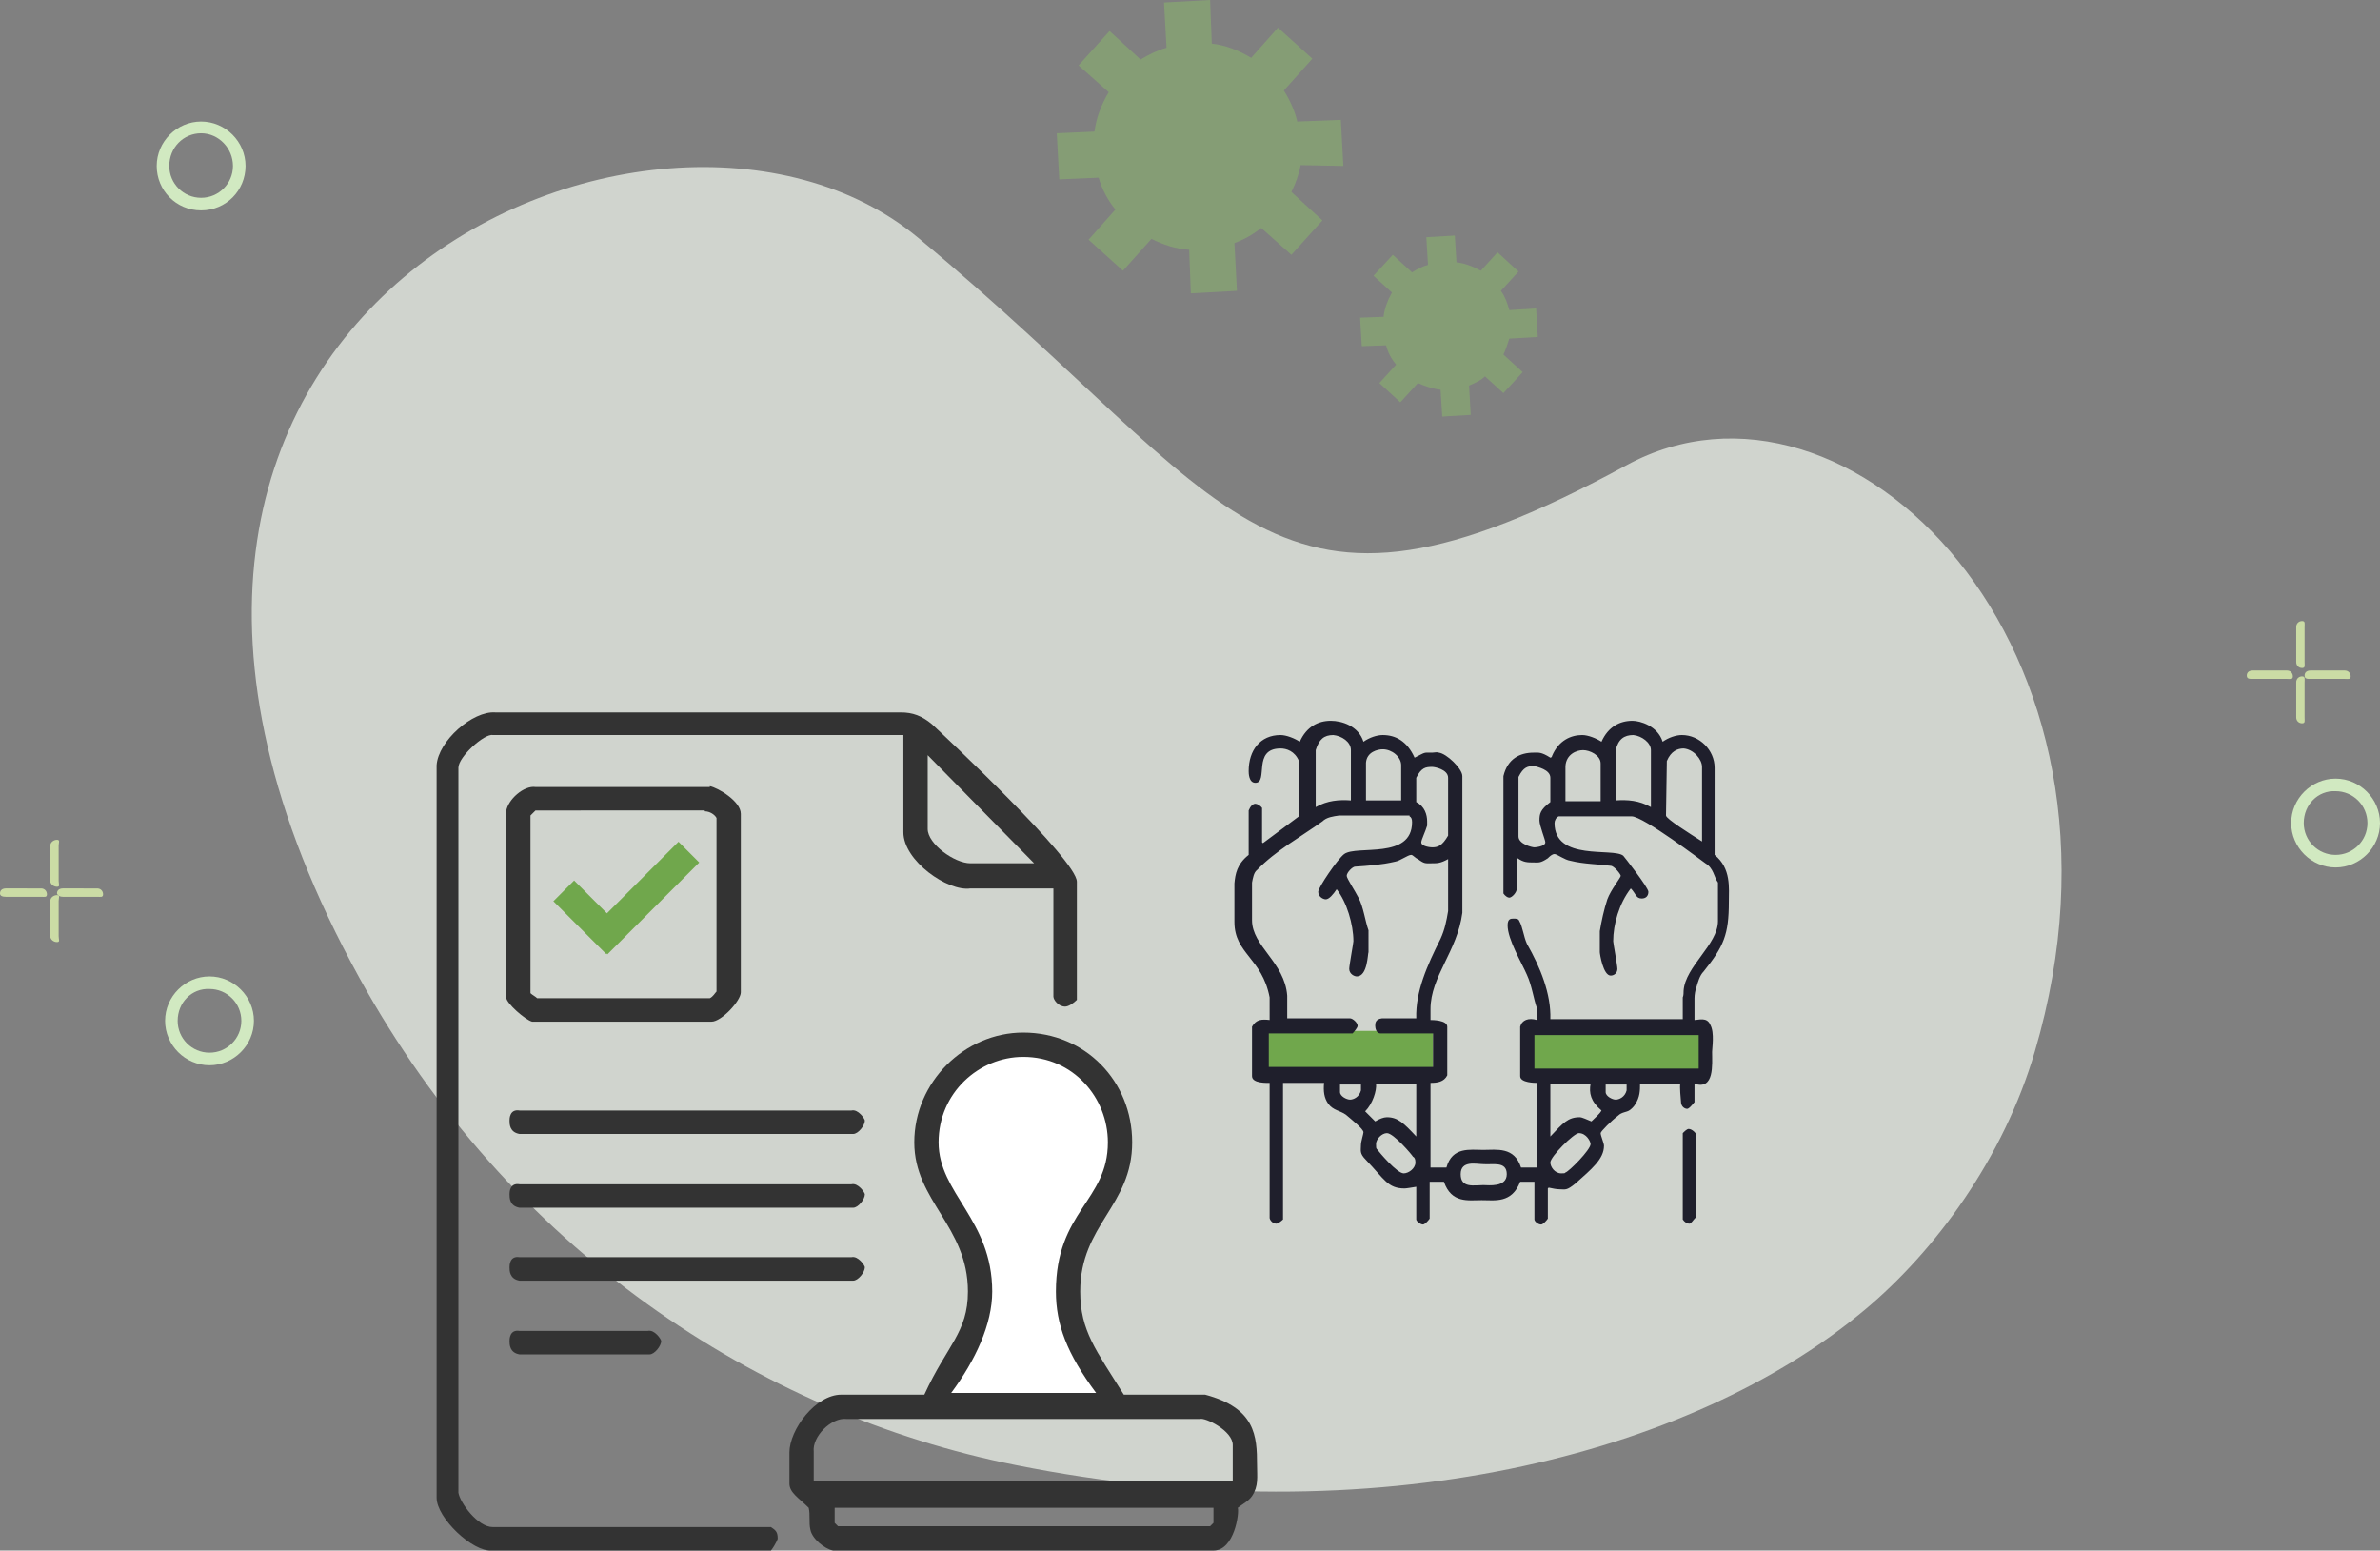
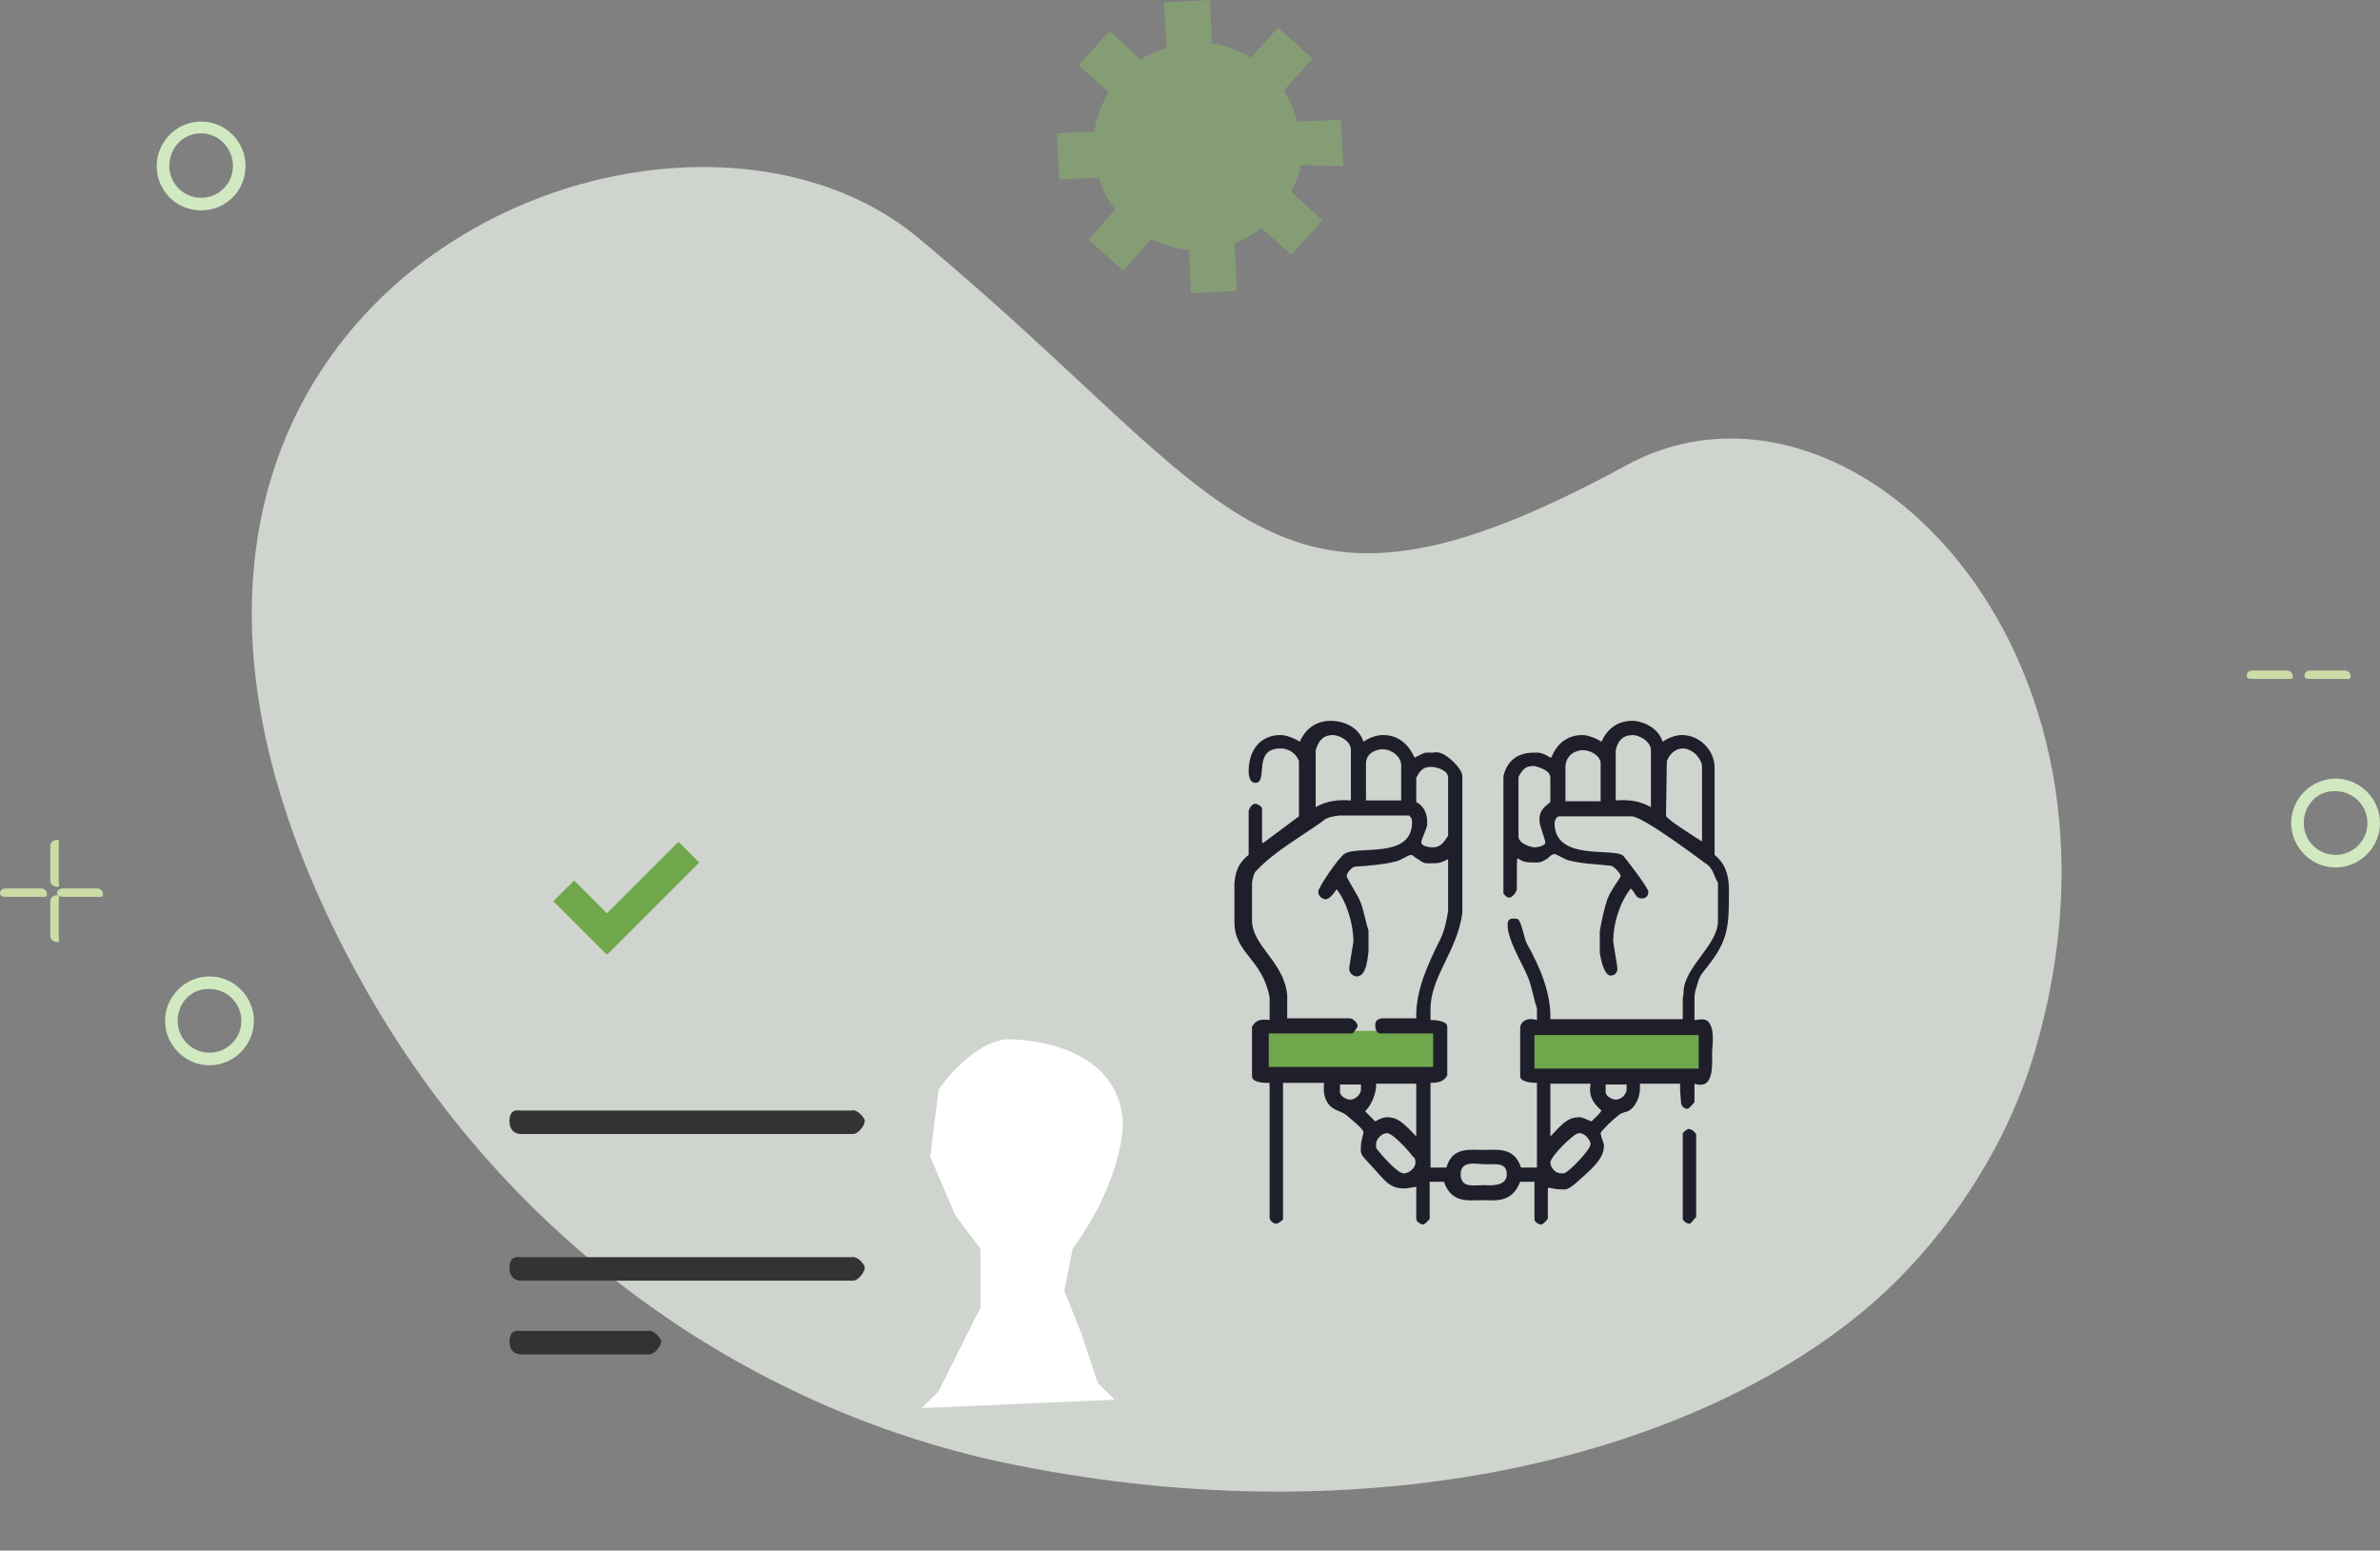
<svg xmlns="http://www.w3.org/2000/svg" id="Layer_1" x="0px" y="0px" width="284px" height="185px" viewBox="0 0 284 185" style="enable-background:new 0 0 284 185;" xml:space="preserve">
  <rect x="0" y="0" width="284" height="185" fill="#808080" stroke="none" />
  <style type="text/css">	.st0{opacity:0.7;fill:#F3F9F0;}	.st1{fill-rule:evenodd;clip-rule:evenodd;fill:#D1E9C1;}	.st2{fill:#CBDCA5;}	.st3{opacity:0.4;}	.st4{fill-rule:evenodd;clip-rule:evenodd;fill:#8DC965;}	.st5{fill-rule:evenodd;clip-rule:evenodd;fill:#FFFFFF;}	.st6{fill-rule:evenodd;clip-rule:evenodd;fill:#333333;}	.st7{fill-rule:evenodd;clip-rule:evenodd;fill:#70A74C;}	.st8{fill-rule:evenodd;clip-rule:evenodd;fill:#1F1F2C;}	.st9{fill:#70A74C;}</style>
  <g>
    <path class="st0" d="M121.2,174.8c42.9,8.6,80.6-1.2,101.3-18.5c8.5-7.1,16.6-18.2,20.3-30.8c14.3-48.5-22.4-84.3-48.7-70  c-43,23.4-46.1,4.8-84.5-27.1c-31.2-26-110.4,9.1-66.7,88.3C60.7,149,90.5,168.7,121.2,174.8z" />
    <g>
      <path class="st1" d="M21.2,121.8c0,2.1,1.7,3.8,3.8,3.8c2.1,0,3.8-1.7,3.8-3.8c0-2.1-1.7-3.8-3.8-3.8   C22.9,117.9,21.2,119.6,21.2,121.8z M19.7,121.8c0-2.9,2.4-5.3,5.3-5.3s5.3,2.4,5.3,5.3c0,2.9-2.4,5.3-5.3,5.3   S19.7,124.7,19.7,121.8z" />
    </g>
    <g>
      <path class="st1" d="M20.2,19.8c0,2.1,1.7,3.8,3.8,3.8c2.1,0,3.8-1.7,3.8-3.8s-1.7-3.9-3.8-3.9C21.9,15.9,20.2,17.6,20.2,19.8z    M18.7,19.8c0-2.9,2.4-5.3,5.3-5.3s5.3,2.4,5.3,5.3S27,25.1,24,25.1S18.7,22.7,18.7,19.8z" />
    </g>
    <g>
      <path class="st1" d="M274.9,98.2c0,2.1,1.7,3.8,3.8,3.8c2.1,0,3.8-1.7,3.8-3.8c0-2.1-1.7-3.8-3.8-3.8   C276.6,94.3,274.9,96,274.9,98.2z M273.4,98.2c0-2.9,2.4-5.3,5.3-5.3s5.3,2.4,5.3,5.3c0,2.9-2.4,5.3-5.3,5.3   S273.4,101.1,273.4,98.2z" />
    </g>
    <g>
      <g>
        <path class="st2" d="M6.8,105.8c0.4,0,0.2-0.3,0.2-0.7v-4.2c0-0.4,0.2-0.7-0.2-0.7c-0.4,0-0.8,0.3-0.8,0.7v4.2    C6,105.5,6.4,105.8,6.8,105.8z" />
      </g>
      <g>
        <path class="st2" d="M7.5,107h4.1c0.4,0,0.7,0.1,0.7-0.3c0-0.4-0.3-0.7-0.7-0.7H7.5c-0.4,0-0.7,0.2-0.7,0.6    C6.9,106.9,7.2,107,7.5,107z" />
      </g>
      <g>
        <path class="st2" d="M0.7,107h4.2c0.4,0,0.7,0.1,0.7-0.3c0-0.4-0.3-0.7-0.7-0.7H0.7c-0.4,0-0.7,0.2-0.7,0.6    C0,106.9,0.3,107,0.7,107z" />
      </g>
      <g>
        <path class="st2" d="M6.8,112.4c0.4,0,0.2-0.3,0.2-0.7v-4.2c0-0.4,0.2-0.7-0.2-0.7c-0.4,0-0.8,0.3-0.8,0.7v4.2    C6,112.1,6.4,112.4,6.8,112.4z" />
      </g>
    </g>
    <g>
      <g>
-         <path class="st2" d="M274.7,79.7c0.4,0,0.3-0.3,0.3-0.7v-4.2c0-0.4,0.1-0.7-0.3-0.7c-0.4,0-0.7,0.3-0.7,0.7v4.2    C274,79.4,274.3,79.7,274.7,79.7z" />
-       </g>
+         </g>
      <g>
        <path class="st2" d="M275.7,81h4.1c0.4,0,0.7,0.1,0.7-0.3c0-0.4-0.3-0.7-0.7-0.7h-4.1c-0.4,0-0.7,0.2-0.7,0.6    C275,81,275.3,81,275.7,81z" />
      </g>
      <g>
        <path class="st2" d="M268.8,81h4.1c0.4,0,0.7,0.1,0.7-0.3c0-0.4-0.3-0.7-0.7-0.7h-4.1c-0.4,0-0.7,0.2-0.7,0.6    C268.1,81,268.4,81,268.8,81z" />
      </g>
      <g>
-         <path class="st2" d="M274.7,86.3c0.4,0,0.3-0.3,0.3-0.7v-4.2c0-0.4,0.1-0.7-0.3-0.7c-0.4,0-0.7,0.3-0.7,0.7v4.2    C274,86,274.3,86.3,274.7,86.3z" />
-       </g>
+         </g>
    </g>
    <g class="st3">
      <path class="st4" d="M160.3,19.8l-0.3-5.5l-5.2,0.2c-0.3-1.3-0.9-2.6-1.6-3.7l3.4-3.8l-4.1-3.7l-3.2,3.6c-1.5-0.9-3-1.5-4.7-1.7   L144.4,0l-5.5,0.3l0.3,5.4c-1.1,0.3-2.1,0.8-3.1,1.4l-3.7-3.4l-3.7,4.1l3.6,3.2c-0.9,1.5-1.5,3.1-1.7,4.7l-4.5,0.2l0.3,5.5   l4.7-0.2c0.4,1.4,1.1,2.7,2,3.8l-3.2,3.6l4.1,3.7l3.4-3.8c1.4,0.7,2.9,1.2,4.5,1.3l0.2,5.2l5.5-0.3l-0.3-5.7   c1.1-0.4,2.2-1,3.2-1.8l3.6,3.2l3.7-4.1l-3.7-3.4c0.5-1,0.9-2.1,1.1-3.2L160.3,19.8z" />
-       <path class="st4" d="M183.5,40.2l-0.2-3.4l-3.2,0.2c-0.2-0.8-0.5-1.6-1-2.3l2.1-2.3l-2.5-2.3l-2,2.2c-0.9-0.5-1.9-0.9-2.9-1   l-0.2-3.2l-3.4,0.2l0.2,3.3c-0.7,0.2-1.3,0.5-1.9,0.9l-2.3-2.1l-2.3,2.5l2.2,2c-0.5,0.9-0.9,1.9-1,2.9l-2.8,0.1l0.2,3.4l2.9-0.1   c0.2,0.8,0.6,1.6,1.2,2.3l-2,2.2l2.5,2.3l2.1-2.3c0.9,0.4,1.8,0.7,2.7,0.8l0.2,3.2l3.4-0.2l-0.2-3.5c0.7-0.3,1.4-0.6,1.9-1.1   l2.2,2l2.3-2.5l-2.3-2.1c0.3-0.6,0.5-1.3,0.7-1.9L183.5,40.2z" />
    </g>
    <g>
      <path class="st5" d="M112,166l2-4l3-6v-7l-3-4l-3-7l1-8c0,0,3.6-5.4,8-6c0,0,13.4-0.4,14,10c0,0,0.1,6.6-6,15l-1,5l2,5l2,6l2,2   l-23,1L112,166z" />
      <g>
-         <path class="st6" d="M144.8,179.9v1.8l-0.4,0.4H100l-0.4-0.4v-1.8H144.8z M143.2,169.3c0.6-0.2,3.9,1.4,3.9,3.1v4.3h-50v-3.5    c-0.2-1.8,2.1-4.1,3.9-3.9H143.2z M132.2,136.3c0,7-6.2,8.2-6.2,17.8c0,3.9,1.3,7.4,4.8,12.1h-17.3c2.9-3.9,4.9-8.2,4.9-12.1    c0-8.6-6.4-11.7-6.4-17.8c0-5.9,4.8-10.2,10.1-10.2C128.1,126.1,132.2,131,132.2,136.3z M135.1,136.3c0,7.6-6.2,9.8-6.2,17.8    c0,4.7,1.9,7,5.2,12.3h9.7c6,1.6,6.2,4.9,6.2,8.4c0,1.4,0.2,2.5-0.6,3.7c-0.4,0.6-1.2,1-1.7,1.4c0.2,0.6-0.4,5.1-2.9,5.1H99.4    c-1-0.2-2.5-1.4-2.7-2.5c-0.2-0.8,0-1.8-0.2-2.6c-1.2-1.2-2.3-1.8-2.3-2.9v-3.7c0-2.7,3.1-6.9,6.2-6.9h9.9    c2.7-5.9,5.2-7.4,5.2-12.3c0-7.8-6.4-10.8-6.4-17.8c0-7.2,6-13.1,13-13.1C129.5,123.2,135.1,129,135.1,136.3z M84.1,96.8    c0.6,0,1.2,0.4,1.4,0.8v20.7c-0.2,0.2-0.4,0.6-0.8,0.8H64.1c-0.2-0.2-0.6-0.4-0.8-0.6V97.3l0.6-0.6H84.1z M84.7,93.8    c1,0.2,3.7,1.8,3.7,3.3v21.3c0,1-2.3,3.5-3.5,3.5H63.5c-0.8-0.2-3.1-2.2-3.1-2.9V96.8c0.2-1.4,2.1-3.1,3.5-2.9H84.7z M123.4,103    h-7.6c-1.9,0-5.1-2.3-5.1-4.1v-8.8L123.4,103z M107.5,85c1.4,0,2.5,0.4,3.7,1.4c1.5,1.4,17.3,16.2,17.3,18.8v14.1    c-0.4,0.4-1,0.8-1.4,0.8c-0.8,0-1.4-0.8-1.4-1.2v-12.9h-9.9c-2.7,0.4-8-3.3-8-6.7V87.7H58.8c-1-0.2-4.1,2.6-4.1,3.9v86.5    c0.2,1.2,2.3,4.1,4.1,4.1H92c0.6,0.4,0.8,0.6,0.8,1.4c0,0-0.2,0.6-0.8,1.4H58.7c-2.3,0.2-6.6-3.9-6.6-6.3V91.3    c0.2-2.9,4.3-6.5,7-6.3H107.5z" />
-       </g>
+         </g>
    </g>
    <g>
      <rect x="182" y="123" class="st7" width="21" height="5" />
      <rect x="150" y="123" class="st7" width="21" height="5" />
      <path class="st8" d="M179.8,140.1c0,1.6-2.2,1.3-2.8,1.3c-1.1,0-2.7,0.4-2.7-1.3s1.9-1.2,2.7-1.2   C178.1,139,179.8,138.5,179.8,140.1z M189.8,136.5c0,0.7-2.6,3.3-3,3.4c-0.1,0.1-0.1,0.1-0.5,0.1c-0.8,0-1.3-0.8-1.3-1.3   c0-0.7,2.8-3.5,3.4-3.5C189.3,135.2,189.8,136.2,189.8,136.5z M168.6,138c0.2,0.1,0.3,0.3,0.3,0.7c0,0.7-0.8,1.3-1.4,1.3   c-0.8,0-2.9-2.5-3.2-2.9c-0.1-0.1-0.1-0.2-0.1-0.6c0-0.6,0.7-1.3,1.3-1.3C166.3,135.2,168.5,137.8,168.6,138z M202.4,135.4v9.8   c-0.4,0.4-0.6,0.8-0.8,0.8c-0.3,0-0.6-0.2-0.8-0.5v-10.3c0.2-0.2,0.5-0.5,0.7-0.5C201.9,134.7,202.4,135.2,202.4,135.4z    M194.1,129.3v0.8c-0.2,0.8-0.9,1.1-1.3,1.1c-0.4,0-1.2-0.4-1.2-0.9v-0.9H194.1z M189.8,129.3c-0.2,1.1,0,2.1,1.3,3.2   c-0.2,0.4-0.7,0.8-1.2,1.3c-0.5-0.2-1.1-0.5-1.4-0.5c-1.4,0-2,0.7-3.5,2.3v-6.3H189.8z M169,129.3v6.3c-1.5-1.6-2.2-2.3-3.5-2.3   c-0.4,0-0.9,0.2-1.4,0.5l-1.2-1.2c0.9-0.9,1.4-2.5,1.3-3.3H169z M162.4,129.3v0.8c-0.2,0.8-0.9,1.1-1.3,1.1   c-0.4,0-1.2-0.4-1.2-0.9v-0.9H162.4z M202.7,123.5v4h-19.6v-4H202.7z M168.2,97.4c0.2,0.1,0.3,0.3,0.3,0.7c0,4.5-6.6,2.7-8.1,3.8   c-0.8,0.6-3.1,4-3.1,4.5c0,0.6,0.6,0.9,0.9,0.9c0.4,0,0.9-0.6,1.3-1.2c1.2,1.5,2,4.2,2,6.2c0,0.2-0.5,2.9-0.5,3.3   c0,0.6,0.6,0.9,0.9,0.9c1.3,0,1.3-2.7,1.4-2.9V111c-0.4-1.1-0.6-2.8-1.2-3.9c-0.4-0.8-1.4-2.3-1.4-2.6c0-0.4,0.7-1.1,1-1.1   c1.5-0.1,3.1-0.2,4.8-0.6c0.6-0.1,1.5-0.8,1.9-0.8c0.2,0,0.5,0.4,0.8,0.5c0.8,0.6,0.9,0.5,1.7,0.5c0.6,0,1,0,1.9-0.5v6.2   c-0.2,1.2-0.4,2.2-0.9,3.3c-1.6,3.2-3,6.3-2.9,9.5h-4.1c-0.8,0.1-0.8,0.6-0.8,0.9c0,0.2,0.1,0.9,0.6,0.9h6.3v4h-19.6v-4h10   c0.2-0.2,0.6-0.7,0.6-0.9c0-0.4-0.6-0.9-0.9-0.9h-7.5v-2.7c-0.3-4-4.2-5.9-4.2-9v-4.5c0.1-0.5,0.2-1.2,0.6-1.5   c2.2-2.3,5.3-4,7.8-5.8c0.5-0.5,1.3-0.6,2-0.7H168.2z M185,92.8v2.9c-1.2,0.9-1.3,1.4-1.3,2.2c0,0.6,0.7,2.3,0.7,2.6   c0,0.5-1.2,0.6-1.3,0.6c-0.3,0-1.9-0.4-1.9-1.3v-7.1c0.6-1.2,1.1-1.3,1.9-1.3C183.4,91.5,185,91.8,185,92.8z M172.8,92.8v6.9   c-0.7,1.2-1.2,1.4-1.9,1.4c-0.2,0-1.3-0.1-1.3-0.6c0-0.3,0.5-1.3,0.7-2v-0.5c0-0.8-0.3-1.8-1.3-2.3v-2.9c0.6-1.2,1.1-1.3,1.9-1.3   C171.2,91.5,172.8,91.8,172.8,92.8z M203.1,91.5v8.9c-1.4-0.9-4.3-2.7-4.3-3.1l0.1-6.5c0.5-1.2,1.3-1.5,2-1.5   C202.1,89.4,203.1,90.6,203.1,91.5z M191,91.1v4.5h-4.2v-4.2c0.1-1.4,1.3-1.9,2.1-1.9S191,90.1,191,91.1z M167.2,91.3v4.2h-4.2   v-4.5c0.1-1.3,1.4-1.6,2-1.6C166.1,89.4,167.2,90.3,167.2,91.3z M197,89.5v6.8c-1.4-0.8-2.8-0.9-4.2-0.8v-6c0.3-1.3,1-1.8,2.1-1.8   C195.9,87.8,197,88.6,197,89.5z M161.2,89.5v6c-1.4-0.1-2.8,0-4.2,0.8v-6.8c0.4-1.3,1-1.8,2.1-1.8   C160.1,87.8,161.2,88.5,161.2,89.5z M162.7,88.5c0.7-0.5,1.6-0.8,2.3-0.8c1.5,0,2.9,0.7,3.8,2.7c1.4-0.7,1-0.6,2.1-0.6   c0.2,0,0.6-0.1,0.8,0c0.9,0.1,2.8,1.9,2.8,2.8v16.3c-0.6,4.6-3.8,7.6-3.8,11.5v1.3c0.2,0,2,0,2,0.8v5.8c-0.4,0.8-1.2,0.9-2,0.9   v10.1h1.9c0.7-2.5,2.8-2.1,4.4-2.1c1.6,0,3.7-0.4,4.5,2.1h1.9v-10.1c-0.2,0-2,0-2-0.8v-5.9c0.2-0.8,1-1.1,2-0.8v-1.4   c-0.4-1.1-0.6-2.7-1.2-4c-0.6-1.4-2.3-4.2-2.3-5.9c0-0.8,0.4-0.8,0.7-0.8c0.3,0,0.6,0,0.7,0.3c0.4,0.7,0.5,1.8,0.9,2.7   c1.6,2.8,2.9,6,2.8,9h15.8V119c0.1-0.2,0.1-0.6,0.1-0.8c0.2-2.9,4.1-5.5,4.1-8.3v-4.6c-0.5-0.7-0.5-1.7-1.5-2.3   c-0.3-0.2-7.4-5.6-8.8-5.6h-8.7c-0.3,0.1-0.5,0.5-0.5,0.8c0,4.6,7,2.9,8.2,3.9c0.1,0.1,3,3.8,3,4.3c0,0.5-0.3,0.8-0.8,0.8   c-0.7,0-0.7-0.6-1.3-1.2c-1.4,1.8-2.1,4.3-2.1,6.3c0,0.2,0.5,2.9,0.5,3.3c0,0.5-0.4,0.8-0.8,0.8c-0.9,0-1.3-2.6-1.3-2.8v-2.5   c0.2-1.2,0.5-2.6,0.9-3.8c0.4-1.1,1.6-2.6,1.6-2.8c0-0.2-0.8-1.2-1.2-1.2c-1.5-0.2-3.2-0.2-4.8-0.6c-0.7-0.1-1.6-0.8-1.9-0.8   c-0.3,0-0.6,0.3-0.8,0.5c-0.9,0.6-1.1,0.5-1.7,0.5c-0.7,0-1.2,0-1.9-0.5c-0.1,0.1-0.1,0.3-0.1,3.6c0,0.5-0.6,1.1-0.9,1.1   c-0.2,0-0.5-0.2-0.7-0.5V92.6c0.5-2.1,2-2.8,3.6-2.8c0.6,0,0.9-0.1,2,0.6c0.1,0,0.2-0.1,0.2-0.2c0.8-1.9,2.3-2.5,3.6-2.5   c0.7,0,1.7,0.4,2.3,0.8c0.8-1.8,2.2-2.5,3.7-2.5c0.9,0,3,0.6,3.6,2.5c0.7-0.5,1.6-0.8,2.3-0.8c2.1,0,3.9,1.8,3.9,3.9V102   c2,1.6,1.7,4,1.7,5.6c0,3.9-0.6,5.3-3,8.3c-0.5,0.5-0.7,1.3-0.9,2c-0.1,0.2-0.2,0.8-0.2,1.2v2.6c0.5,0,1.5-0.4,1.9,0.6   c0.5,0.9,0.2,2.8,0.2,3.2c0,1.5,0.3,4.6-2.1,3.8v2.2c-0.5,0.6-0.7,0.8-0.9,0.8c-0.1,0-0.6-0.1-0.7-0.7c-0.2-2.1-0.1-2.2-0.1-2.3   h-4.8c0,0.8,0,1.6-0.6,2.5c-0.1,0.2-0.5,0.6-0.7,0.7c-0.3,0.2-0.9,0.2-1.3,0.6c-0.8,0.6-2.1,1.9-2.1,2.1c0,0.3,0.4,1.2,0.4,1.5   c0,1.6-1.5,2.8-3.4,4.5c-1.1,0.9-1.2,0.7-1.9,0.7c-0.4,0-0.8-0.1-1.3-0.2l-0.1,0.1v3.6c-0.2,0.3-0.6,0.7-0.8,0.7   c-0.4,0-0.8-0.4-0.8-0.6v-4.5h-1.7c-1,2.6-3,2.2-4.6,2.2c-1.6,0-3.6,0.4-4.5-2.2h-1.7v4.4c-0.2,0.3-0.6,0.7-0.8,0.7   c-0.3,0-0.8-0.4-0.8-0.6v-3.9c-0.6,0.1-1.2,0.2-1.4,0.2c-2,0-2.4-1.1-4.6-3.4c-0.8-0.8-0.6-1.1-0.6-1.8c0-0.4,0.3-1.3,0.3-1.5   c0-0.4-1.4-1.5-2.1-2.1c-0.7-0.5-1.5-0.5-2.1-1.3c-0.5-0.7-0.6-1.5-0.5-2.5h-4.9v16.3c-0.2,0.2-0.6,0.5-0.8,0.5   c-0.5,0-0.8-0.5-0.8-0.7v-16.1c-0.2,0-2.1,0.1-2.1-0.8v-5.9c0.5-0.9,1.2-0.9,2.1-0.8V119c-0.9-4.7-4.2-5.2-4.2-9v-4.6   c0.1-1.1,0.3-2.3,1.7-3.4v-5.3c0.2-0.5,0.5-0.8,0.8-0.8c0.2,0,0.6,0.2,0.8,0.5v4.1l0.1,0.1l4.3-3.2v-6.6c-0.5-1.2-1.5-1.5-2.2-1.5   c-3.4,0-1.4,4.1-3,4.1c-0.8,0-0.8-1.2-0.8-1.4c0-2.5,1.4-4.3,3.8-4.3c0.7,0,1.7,0.4,2.3,0.8c0.8-1.8,2.2-2.5,3.7-2.5   C160.1,86,162.1,86.6,162.7,88.5z" />
    </g>
    <path class="st6" d="M101.6,132.5c0.8-0.2,1.6,1,1.6,1.2c0,0.6-0.8,1.6-1.4,1.6H62c-1.2-0.2-1.2-1.2-1.2-1.6c0-0.2,0-1.4,1.2-1.2  H101.6z" />
-     <path class="st6" d="M101.6,141.3c0.8-0.2,1.6,1,1.6,1.2c0,0.6-0.8,1.6-1.4,1.6H62c-1.2-0.2-1.2-1.2-1.2-1.6c0-0.2,0-1.4,1.2-1.2  H101.6z" />
    <path class="st6" d="M101.6,150c0.8-0.2,1.6,1,1.6,1.2c0,0.6-0.8,1.6-1.4,1.6H62c-1.2-0.2-1.2-1.2-1.2-1.6c0-0.2,0-1.4,1.2-1.2  H101.6z" />
    <path class="st6" d="M77.3,158.8c0.8-0.2,1.6,1,1.6,1.2c0,0.6-0.8,1.6-1.4,1.6H62c-1.2-0.2-1.2-1.2-1.2-1.6c0-0.2,0-1.4,1.2-1.2  H77.3z" />
  </g>
  <rect x="68.7" y="105" transform="matrix(0.707 -0.707 0.707 0.707 -56.773 81.862)" class="st9" width="3.5" height="8.9" />
  <rect x="75" y="99.4" transform="matrix(0.707 0.707 -0.707 0.707 98.214 -22.868)" class="st9" width="3.5" height="15.5" />
</svg>